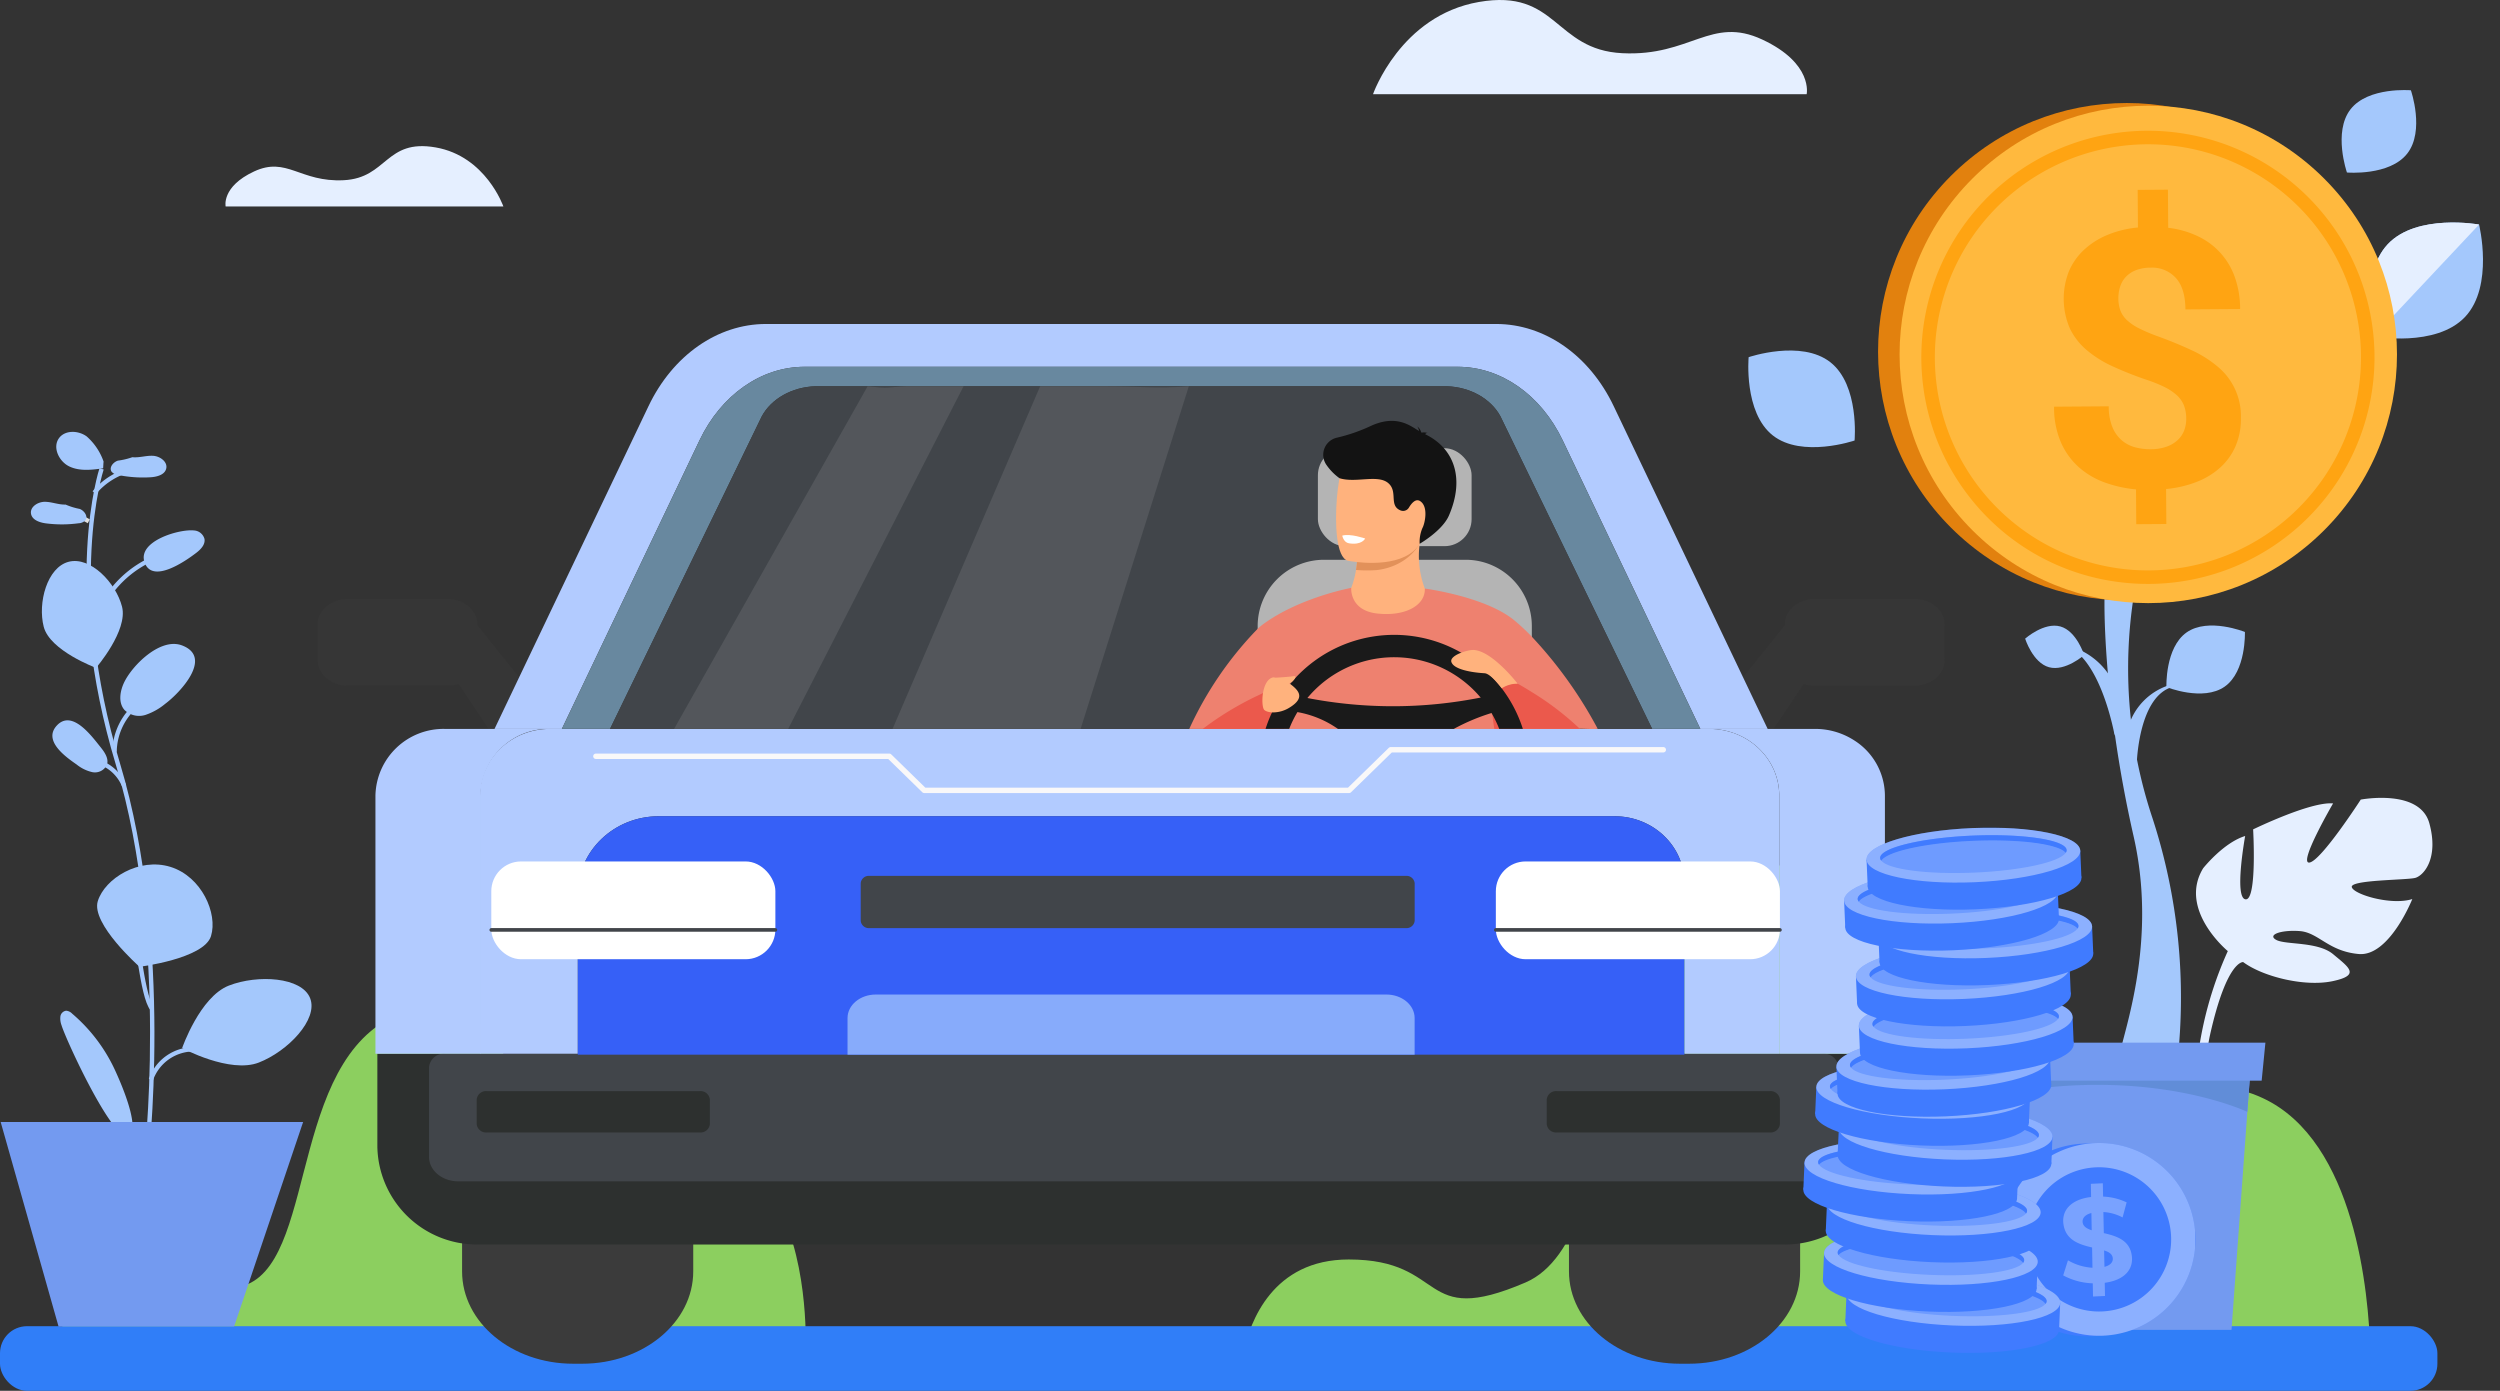
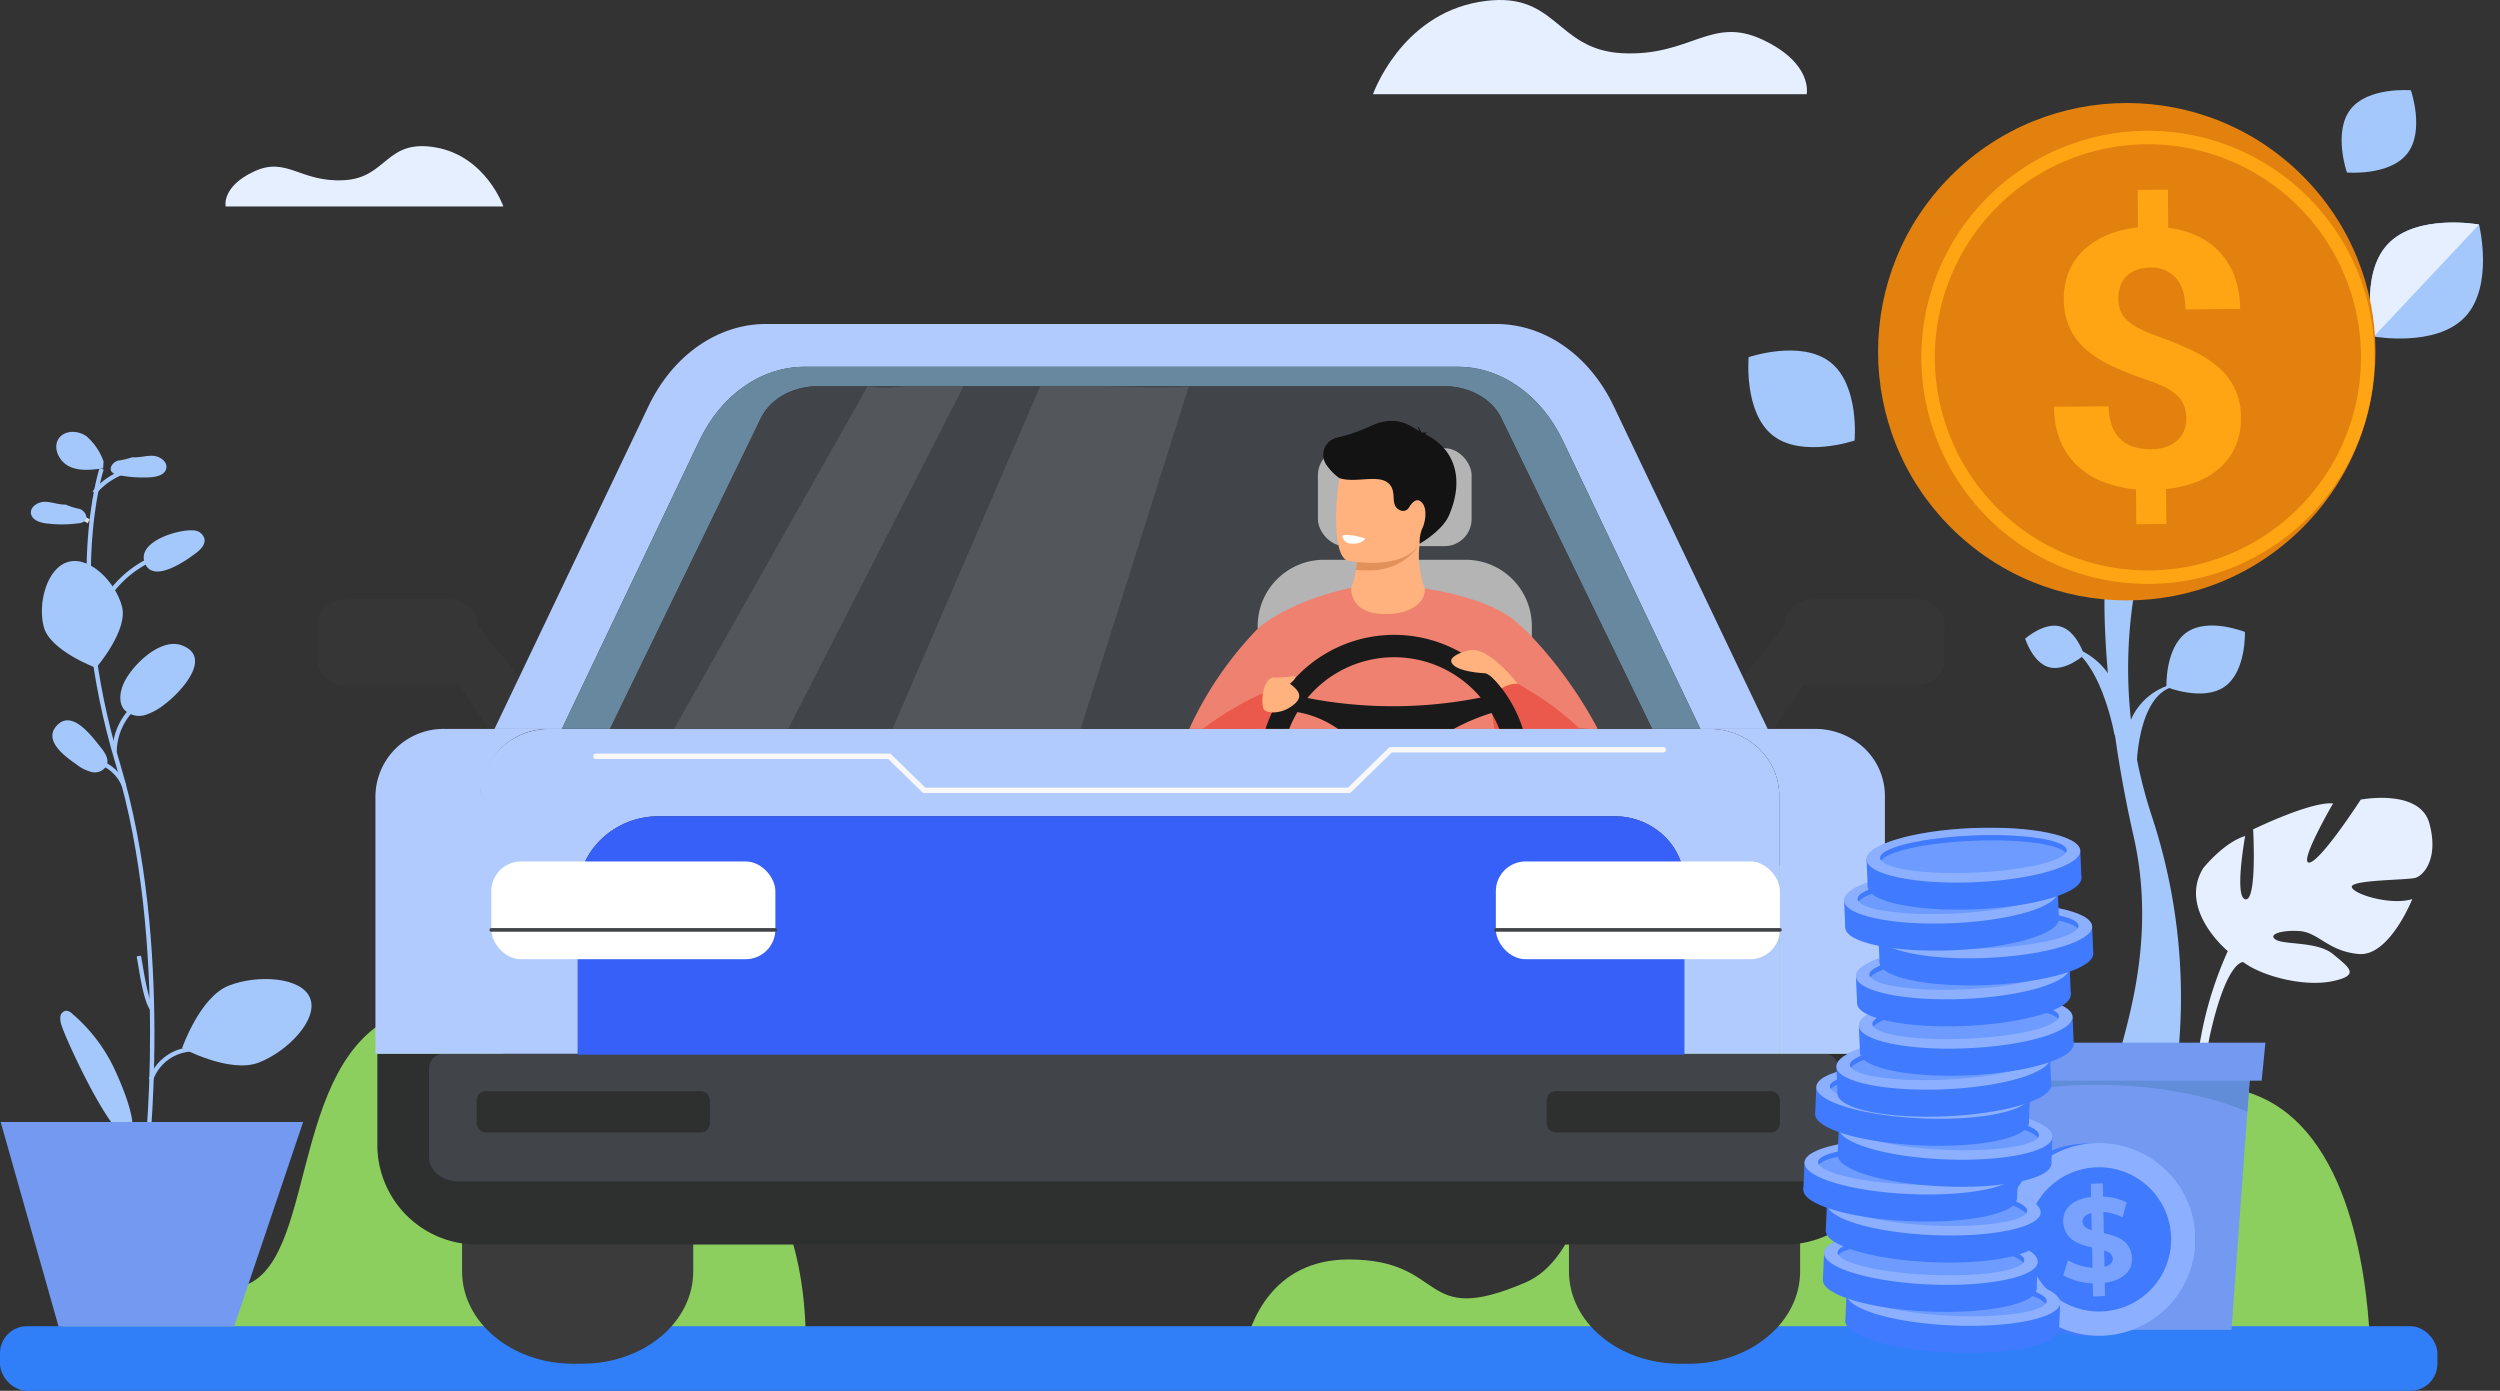
<svg xmlns="http://www.w3.org/2000/svg" width="462.623" height="257.37" viewBox="0 0 462.623 257.37">
  <rect x="0" y="0" width="462.623" height="257.37" fill="#333333" stroke="none" />
  <defs>
    <clipPath id="clip-path">
      <rect id="Rectangle_3618" data-name="Rectangle 3618" width="72.553" height="97.191" fill="none" />
    </clipPath>
    <clipPath id="clip-path-3">
      <rect id="Rectangle_3567" data-name="Rectangle 3567" width="35.669" height="35.669" fill="none" />
    </clipPath>
    <clipPath id="clip-path-4">
      <rect id="Rectangle_3568" data-name="Rectangle 3568" width="12.736" height="20.954" fill="none" />
    </clipPath>
    <clipPath id="clip-path-5">
      <rect id="Rectangle_3570" data-name="Rectangle 3570" width="39.55" height="10.16" fill="none" />
    </clipPath>
    <clipPath id="clip-path-6">
      <rect id="Rectangle_3571" data-name="Rectangle 3571" width="34.514" height="4.711" fill="none" />
    </clipPath>
    <clipPath id="clip-path-7">
      <rect id="Rectangle_3572" data-name="Rectangle 3572" width="34.136" height="6.036" fill="none" />
    </clipPath>
    <clipPath id="clip-path-10">
      <rect id="Rectangle_3576" data-name="Rectangle 3576" width="34.135" height="6.036" fill="none" />
    </clipPath>
  </defs>
  <g id="Group_22432" data-name="Group 22432" transform="translate(-582 613.158)">
    <path id="Path_36" data-name="Path 36" d="M644.077,1018.036c.783-3.628,3.529-11.265,12.842-11.265,12.2,0,8.449,8.449,21.59,2.816s7.511-44.123,30.041-50.693,20.652,31.917,30.979,37.549,15.019-15.96,29.1-9.387c11.316,5.278,12.929,23.865,13.127,30.979Z" transform="translate(-50.682 -1385.096)" fill="#8ccf5f" />
    <path id="Path_5087" data-name="Path 5087" d="M644.077,1048.84c1.186-5.493,5.344-17.059,19.447-17.059,18.479,0,12.794,12.794,32.693,4.265s11.374-66.815,45.492-76.765,31.273,48.332,46.912,56.861,22.744-24.167,44.067-14.214c17.135,7.992,19.579,36.139,19.878,46.912Z" transform="translate(168.057 -1411.873)" fill="#8ccf5f" />
    <rect id="Rectangle_3487" data-name="Rectangle 3487" width="451.038" height="11.959" rx="5" transform="translate(582 -367.747)" fill="#307ef8" />
    <g id="Group_8380" data-name="Group 8380" transform="translate(904.664 -613.158)">
      <g id="Group_8369" data-name="Group 8369" transform="translate(0 0)">
        <g id="Group_8367" data-name="Group 8367">
          <g id="Group_8362" data-name="Group 8362" transform="translate(58.933 109.395)">
            <g id="Group_8360" data-name="Group 8360" transform="translate(7.828 0)">
              <path id="Path_4967" data-name="Path 4967" d="M1602.26,1160.445a107.121,107.121,0,0,0-4.582-45.529,87.305,87.305,0,0,1-3.306-41.95h-5.5c-.142.818-.525,19.625,5.338,45.4,5.275,23.193-4.575,42.08-2.478,42.08Z" transform="translate(-1588.805 -1072.966)" fill="#a4c8fc" />
            </g>
            <g id="Group_8361" data-name="Group 8361" transform="translate(0 9.846)">
              <path id="Path_4968" data-name="Path 4968" d="M1642.886,1119.572c-.029-.117-2.656-15.189-9.724-16.9h0a13.146,13.146,0,0,1,9.418,6.886c1.669,3.131,1.085,4.019,1.116,4.143Z" transform="translate(-1633.162 -1102.668)" fill="#a4c8fc" />
            </g>
          </g>
          <g id="Group_8406" data-name="Group 8406" transform="matrix(-0.998, -0.07, 0.07, -0.998, 91.013, 142.715)">
            <path id="Path_4965" data-name="Path 4965" d="M5.095,0c0,.1.57,11.829-5.095,14.527l.4.384A11.554,11.554,0,0,0,7.021,7.249c.855-2.94.205-3.585.209-3.7Z" transform="translate(13.219 0)" fill="#a4c8fc" />
            <path id="Path_4966" data-name="Path 4966" d="M.066,11.975S-.713,4.716,3.09,1.628,13.837.793,13.837.793s.779,7.259-3.024,10.347S.066,11.975.066,11.975Z" transform="translate(0 13.843)" fill="#a4c8fc" />
          </g>
          <path id="Path_4969" data-name="Path 4969" d="M42.164,44.142s-3.491,4.93-7.456,6.377c0,0,1.483-11.562-.686-11.7s-.723,13-.723,13S22.97,57.551,18.776,57.392c0,0,5.938-11.553,3.8-11.158S13.7,58.364,13.7,58.364,2.923,61.021.8,54.665s.509-9.75,2.1-10.248,11.958-.971,11.61-2.3-7.47-3.072-11.3-1.633c0,0,3.683-10.881,9.365-10.674s7.636,3.6,11.15,3.667,6.015-1.027,4.211-1.867-7.687.141-10.653-2.1-5.34-3.582-.156-4.966,13.008.179,16.721,2.653c.011.007,3.04.248,5.425-13.776C40.187,8.02,39.48,0,39.48,0L41.4.293A68.5,68.5,0,0,1,36.8,29.08S46.424,36.2,42.164,44.142Z" transform="translate(124.818 206.967) rotate(-177)" fill="#e5efff" />
          <path id="Path_4973" data-name="Path 4973" d="M1289.03,714.309c-5.377,5.722-2.58,17.087-2.58,17.087s11.516,2.086,16.894-3.636,2.58-17.087,2.58-17.087S1294.408,708.586,1289.03,714.309Z" transform="translate(-1169.839 -669.124)" fill="#a4c8fc" />
          <path id="Path_4974" data-name="Path 4974" d="M1294.5,714.309c-5.377,5.722-2.58,17.087-2.58,17.087l19.474-20.723S1299.874,708.586,1294.5,714.309Z" transform="translate(-1175.305 -669.124)" fill="#e5efff" />
          <path id="Path_4975" data-name="Path 4975" d="M15.573,3.983C11.073-1.231.9.172.9.172s-2.872,9.856,1.628,15.069S17.2,19.052,17.2,19.052,20.074,9.2,15.573,3.983Z" transform="translate(21.44 81.514) rotate(169)" fill="#a4c8fc" />
          <path id="Path_4976" data-name="Path 4976" d="M1664.024,1090.8c3.017.837,6.51-2.258,6.51-2.258s-1.4-4.452-4.416-5.289-6.509,2.258-6.509,2.258S1661.008,1089.966,1664.024,1090.8Z" transform="translate(-1607.522 -967.33)" fill="#a4c8fc" />
          <path id="Path_4977" data-name="Path 4977" d="M12.814,11.466C14.882,6.562,10.425,0,10.425,0S2.615,1.389.547,6.293,2.937,17.759,2.937,17.759,10.746,16.37,12.814,11.466Z" transform="matrix(-0.966, -0.259, 0.259, -0.966, 121.706, 34.623)" fill="#a4c8fc" />
          <g id="Group_8366" data-name="Group 8366" transform="translate(5.807)">
            <circle id="Ellipse_21" data-name="Ellipse 21" cx="46.021" cy="46.021" r="46.021" transform="translate(65.084 130.168) rotate(-135)" fill="#e2810e" />
-             <circle id="Ellipse_22" data-name="Ellipse 22" cx="46.022" cy="46.022" r="46.022" transform="translate(69.067 130.67) rotate(-135)" fill="#ffb93e" />
            <g id="Group_8364" data-name="Group 8364" transform="translate(27.062 24.188)">
              <path id="Path_4978" data-name="Path 4978" d="M1456.89,746.823a41.93,41.93,0,1,0-27.883-15.889A41.656,41.656,0,0,0,1456.89,746.823Zm10.164-80.722a39.429,39.429,0,1,1-44.045,34.195A39.474,39.474,0,0,1,1467.053,666.1Z" transform="translate(-1420.191 -663.284)" fill="#ffa412" />
            </g>
            <g id="Group_8365" data-name="Group 8365" transform="translate(51.634 35.093)">
              <path id="Path_4979" data-name="Path 4979" d="M1560.537,756.772a6.924,6.924,0,0,0-.4-2.4,5.056,5.056,0,0,0-1.274-1.877,9.56,9.56,0,0,0-2.269-1.545,25.25,25.25,0,0,0-3.389-1.374,66.066,66.066,0,0,1-6.249-2.476,20.881,20.881,0,0,1-4.818-3.006,12.277,12.277,0,0,1-3.127-4.01,13.855,13.855,0,0,1-.2-10.537,11.657,11.657,0,0,1,2.772-3.987,14.55,14.55,0,0,1,4.339-2.779,19.408,19.408,0,0,1,5.68-1.39l-.05-6.959,5.6-.04.05,7.057a17.382,17.382,0,0,1,5.473,1.554,13.151,13.151,0,0,1,6.864,7.61,17.5,17.5,0,0,1,.97,5.864l-10.118.072q-.029-3.9-1.775-5.825a5.922,5.922,0,0,0-4.652-1.9,7.534,7.534,0,0,0-2.711.459,5.107,5.107,0,0,0-1.864,1.216,4.757,4.757,0,0,0-1.073,1.813,7,7,0,0,0-.334,2.247,6.4,6.4,0,0,0,.365,2.176,4.748,4.748,0,0,0,1.221,1.8,9.582,9.582,0,0,0,2.287,1.544,32.341,32.341,0,0,0,3.53,1.488q3.4,1.244,6.2,2.557a21.113,21.113,0,0,1,4.8,3.039,11.858,11.858,0,0,1,4.269,9.483,12.671,12.671,0,0,1-.961,5.145,11.513,11.513,0,0,1-2.791,3.955,14.059,14.059,0,0,1-4.375,2.7,20.959,20.959,0,0,1-5.715,1.342l.047,6.471-5.567.04-.046-6.439a23.483,23.483,0,0,1-5.628-1.228,14.9,14.9,0,0,1-4.834-2.779,13.332,13.332,0,0,1-3.394-4.61,16.221,16.221,0,0,1-1.308-6.69l10.118-.072a9.991,9.991,0,0,0,.675,3.849,6.459,6.459,0,0,0,1.751,2.459,6.265,6.265,0,0,0,2.477,1.283,10.738,10.738,0,0,0,2.821.354,8.98,8.98,0,0,0,2.885-.443,5.988,5.988,0,0,0,2.074-1.186,4.76,4.76,0,0,0,1.248-1.781A5.8,5.8,0,0,0,1560.537,756.772Z" transform="translate(-1536.083 -714.387)" fill="#ffa412" />
            </g>
          </g>
        </g>
        <g id="Group_8368" data-name="Group 8368" transform="translate(34.626 192.947)">
          <path id="Path_4980" data-name="Path 4980" d="M1465.725,1384.1l0,.029.717,11.016,2.662,40.9h49.773l2.931-40.34.807-11.118.035-.487Z" transform="translate(-1463.228 -1382.898)" fill="#739af0" />
          <path id="Path_4981" data-name="Path 4981" d="M1465.936,1384.279l.716,11.016a87.2,87.2,0,0,1,27.745-4.444c17.144,0,27.621,5,27.621,5l.807-11.118Z" transform="translate(-1463.436 -1383.044)" fill="#618dd8" />
          <path id="Path_4982" data-name="Path 4982" d="M1451.517,1383.9h60.462l.693-7.03h-61.922Z" transform="translate(-1450.749 -1376.872)" fill="#739af0" />
        </g>
      </g>
    </g>
    <g id="Group_8392" data-name="Group 8392" transform="translate(640.777 -553.206)">
      <g id="Group_8385" data-name="Group 8385" transform="translate(11.05 135.035)">
        <g id="Group_8382" data-name="Group 8382" transform="translate(15.681 0.796)">
          <path id="Rectangle_3488" data-name="Rectangle 3488" d="M-554.846,1287.072h1.671c11.35,0,20.552,7.646,20.552,17.08v22.412c0,9.432-9.2,17.081-20.552,17.081h-1.671c-11.35,0-20.552-7.649-20.552-17.081v-22.412C-575.4,1294.717-566.2,1287.072-554.846,1287.072Z" transform="translate(575.398 -1287.072)" fill="#3b3b3b" />
          <path id="Rectangle_3489" data-name="Rectangle 3489" d="M-476.759,1287.072h1.671c11.35,0,20.552,7.646,20.552,17.08v22.412c0,9.432-9.2,17.081-20.552,17.081h-1.671c-11.35,0-20.552-7.649-20.552-17.081v-22.412C-497.311,1294.717-488.109,1287.072-476.759,1287.072Z" transform="translate(702.139 -1287.072)" fill="#3b3b3b" />
        </g>
        <g id="Group_8383" data-name="Group 8383" transform="translate(0 0)">
          <path id="Rectangle_3490" data-name="Rectangle 3490" d="M-581.376,1288.451h278.967v17.127a18.437,18.437,0,0,1-18.684,18.18h-241.6a18.437,18.437,0,0,1-18.681-18.18v-17.127Z" transform="translate(581.376 -1288.451)" fill="#2d302f" />
        </g>
        <g id="Group_8384" data-name="Group 8384" transform="translate(9.569 0)">
          <path id="Rectangle_3491" data-name="Rectangle 3491" d="M-574.751,1288.451h254.872a2.761,2.761,0,0,1,2.977,2.477v16.543c0,2.54-2.476,4.6-5.532,4.6H-572.311c-2.99,0-5.417-2.017-5.417-4.5h0v-16.64a2.761,2.761,0,0,1,2.977-2.477Z" transform="translate(577.728 -1288.451)" fill="#41454a" />
        </g>
      </g>
      <g id="Group_8391" data-name="Group 8391">
        <g id="Group_8386" data-name="Group 8386" transform="translate(0 50.893)">
          <path id="Path_4998" data-name="Path 4998" d="M-544.368,1271.981l-11.673-14.527c.131-2.517-2.172-4.664-5.194-4.845h-19.128c-3.087.19-5.414,2.413-5.214,4.981v6.064c-.2,2.568,2.127,4.792,5.214,4.982h19.128a5.329,5.329,0,0,0,1.734-.31l6.369,9.536Z" transform="translate(585.589 -1252.609)" fill="#363636" />
          <path id="Path_4999" data-name="Path 4999" d="M-450.535,1252.609H-469.66c-3.025.183-5.325,2.328-5.194,4.847l-11.675,14.525,8.766,5.888,6.372-9.538a5.314,5.314,0,0,0,1.731.312h19.127c3.087-.19,5.414-2.413,5.215-4.982V1257.6C-445.118,1255.025-447.445,1252.8-450.535,1252.609Z" transform="translate(746.37 -1252.609)" fill="#363636" />
        </g>
        <g id="Group_8390" data-name="Group 8390" transform="translate(10.698)">
          <g id="Group_8387" data-name="Group 8387" transform="translate(0 74.932)">
            <path id="Path_5000" data-name="Path 5000" d="M-346.638,1262.849H-561.217c-7.134,0-12.916,5.526-12.916,12.341v47.762h18.1v-29.612c0-7.919,6.71-14.328,14.991-14.328h176.864c7.135,0,12.919,5.531,12.919,12.342v31.6h17.546V1275.19C-333.717,1268.375-339.5,1262.849-346.638,1262.849Z" transform="translate(593.484 -1262.849)" fill="#b2cbff" />
            <path id="Path_5001" data-name="Path 5001" d="M-460.631,1264.957a13.315,13.315,0,0,0-7.221-2.108H-487.4c7.135,0,12.919,5.526,12.919,12.341v47.762h19.552V1275.19A12.171,12.171,0,0,0-460.631,1264.957Z" transform="translate(734.255 -1262.849)" fill="#b2cbff" />
            <path id="Path_5002" data-name="Path 5002" d="M-549.244,1262.849h-19.429a12.6,12.6,0,0,0-12.837,12.341v47.762h19.432V1275.19A12.6,12.6,0,0,1-549.244,1262.849Z" transform="translate(581.51 -1262.849)" fill="#b2cbff" />
            <path id="Path_5003" data-name="Path 5003" d="M-523.329,1313.857h-43.905v-29.8c0-7.918,6.71-14.327,14.994-14.327h176.861c7.135,0,12.919,5.531,12.919,12.341v31.782H-523.329Z" transform="translate(604.681 -1253.571)" fill="#3660f7" />
          </g>
          <g id="Group_8389" data-name="Group 8389" transform="translate(22.034)">
            <g id="Group_8388" data-name="Group 8388">
              <path id="Path_5004" data-name="Path 5004" d="M-366,1246.147c-4.486-9.423-12.785-15.217-21.756-15.217H-522.867c-8.968,0-17.262,5.8-21.753,15.217l-28.489,59.716h12.46l25.473-53.4c4.018-8.426,11.432-13.612,19.458-13.612H-394.9c8.024,0,15.434,5.189,19.455,13.612l25.473,53.4h12.46Z" transform="translate(573.11 -1230.93)" fill="#b2cbff" />
              <path id="Path_5005" data-name="Path 5005" d="M-402.608,1234.3H-523.429c-8.035,0-15.439,5.188-19.458,13.611l-25.473,53.4h8.918l28.078-57.837c1.763-3.266,5.6-5.42,9.9-5.568H-404.57c4.3.148,8.137,2.3,9.9,5.568l28.07,57.837h8.916l-25.473-53.4C-387.173,1239.492-394.584,1234.3-402.608,1234.3Z" transform="translate(580.82 -1226.384)" fill="#68889f" />
              <path id="Path_5006" data-name="Path 5006" d="M-410.09,1235.84H-526.982c-4.3.148-8.137,2.3-9.9,5.569l-28.077,57.837h192.849l-28.078-57.837C-401.956,1238.146-405.788,1235.988-410.09,1235.84Z" transform="translate(586.335 -1224.313)" fill="#41454a" />
              <g id="Group_8451" data-name="Group 8451" transform="translate(128.556 17.931)">
                <path id="Path_5048" data-name="Path 5048" d="M1771.145,776.308v17.7a12.416,12.416,0,0,1-.075,1.361h-50.584a12.385,12.385,0,0,1-.076-1.361v-17.7a12.274,12.274,0,0,1,12.238-12.238h26.261a12.138,12.138,0,0,1,5.521,1.324A12.275,12.275,0,0,1,1771.145,776.308Z" transform="translate(-1707.746 -738.366)" fill="#b4b4b4" />
                <rect id="Rectangle_3509" data-name="Rectangle 3509" width="28.443" height="18.123" rx="5" transform="translate(23.81 5.06)" fill="#b4b4b4" />
                <g id="Group_8448" data-name="Group 8448" transform="translate(0 0)">
                  <path id="Path_5049" data-name="Path 5049" d="M1711.6,802.6a39.287,39.287,0,0,0-3.392-3.153,16.99,16.99,0,0,0-2.632-1.685c-5.344-2.819-12.7-3.923-13.779-4.074-.088-.014-.135-.019-.135-.019,0,2.126-4.53,3.964-8.224,3.721-3.109-.2-5.13-2.567-5.13-3.849l0-.005-.005,0c-.012,0-.051.009-.118.023-1.131.217-9.994,2.071-16.385,6.785a11.049,11.049,0,0,0-.932.787,65.745,65.745,0,0,0-12.664,18.534h71.914a2.335,2.335,0,0,0,.353-.025c.4-.049,2.426.116,3.318,0A79.288,79.288,0,0,0,1711.6,802.6Z" transform="translate(-1648.2 -762.66)" fill="#ee816f" />
                  <path id="Path_5050" data-name="Path 5050" d="M1823.861,758.347c-5.1-.6-4.74-4.746-4.74-4.746a15.531,15.531,0,0,0,.878-3.3,20.718,20.718,0,0,0,.208-4.951l1.607-.264,9.833.2a.23.23,0,0,1,.044.032c.068.06.1.11.094.151a17,17,0,0,0,.951,8.265C1832.874,756.924,1828.961,758.952,1823.861,758.347Z" transform="translate(-1789.141 -722.709)" fill="#ffb27d" />
                  <path id="Path_5051" data-name="Path 5051" d="M1835.852,745.28c0,.012,0,.021-.007.032-.192.96-2.695,4.407-7.868,5.01a24.29,24.29,0,0,1-3.823-.025,20.762,20.762,0,0,0,.209-4.951l1.607-.264,9.833.2Z" transform="translate(-1793.295 -722.709)" fill="#e2915a" />
                  <path id="Path_5052" data-name="Path 5052" d="M1819.446,661.507c-1.146,6.171-9.109,5.969-12.551,5.581-.969-.108-1.577-.231-1.577-.231-1.092-.292-1.7-2.012-1.984-4.265-.562-4.458.148-11,.9-12.677,1.134-2.519,3.268-5.243,11.288-3.277S1820.918,653.6,1819.446,661.507Z" transform="translate(-1775.96 -640.974)" fill="#ffb27d" />
                  <path id="Path_5053" data-name="Path 5053" d="M1809.668,738.06s.225,1.261,1.245,1.424c2.411.385,2.995-.886,2.995-.886S1811.185,737.632,1809.668,738.06Z" transform="translate(-1781.35 -716.828)" fill="#fff" />
                  <path id="Path_5054" data-name="Path 5054" d="M1808.458,619.975a.185.185,0,0,0,.051-.056c.113-.2.43-.159.43-.159a2.382,2.382,0,0,0-1.157-.075c.016-.011-.012-.043-.076-.091a1.857,1.857,0,0,0-.712-1.056,2.066,2.066,0,0,1,.337.833c-1.384-.729-4.025-3.228-9.026-.878a31.721,31.721,0,0,1-6.2,2.13,3.247,3.247,0,0,0-1.932,5.009,10.024,10.024,0,0,0,2.432,2.485c2.975.934,7.017-.718,8.965.858s.093,4.174,2.319,5.1l.011,0a1.241,1.241,0,0,0,1.538-.5c.543-.9,1.295-1.729,2.085-1.222,1.636,1.052.828,4.3.432,4.977a6.6,6.6,0,0,0-.518,2.923s4.215-2.415,5.431-5.254C1815.869,628.007,1813.73,622.522,1808.458,619.975Z" transform="translate(-1764.798 -617.509)" fill="#131313" />
                </g>
                <path id="Path_5055" data-name="Path 5055" d="M1674.072,908.315h3.425c.2-1.321.349-2.522.449-3.413q.013-.121.026-.232c.086-.787.13-1.282.133-1.322l0,0a1.611,1.611,0,0,0-.645-1.838,4.214,4.214,0,0,0-2.464-.461s-.524.224-1.391.631c-.293.137-.626.3-.992.474a57.37,57.37,0,0,0-10.165,6.165h11.622Z" transform="translate(-1659.951 -851.314)" fill="#eb594c" />
                <path id="Path_5056" data-name="Path 5056" d="M1974.175,896.3c-1.564-.98-2.627-1.566-2.627-1.566h-.005a4.845,4.845,0,0,0-2.993.791v0a4.129,4.129,0,0,0-.4.3,4.992,4.992,0,0,0-.889,1v0a4.92,4.92,0,0,0-.642,1.31s.067.782.21,1.989c.01.1.023.205.035.312.095.77.214,1.685.363,2.667h15.462a2.337,2.337,0,0,0,.352-.025A53.33,53.33,0,0,0,1974.175,896.3Z" transform="translate(-1910.776 -846.113)" fill="#eb594c" />
                <g id="Group_8450" data-name="Group 8450" transform="translate(14.121 39.594)">
                  <g id="Group_8449" data-name="Group 8449" transform="translate(0 0)">
                    <path id="Path_5057" data-name="Path 5057" d="M1772.427,853.165s-.019-.026-.056-.072v0c-.053-.072-.146-.193-.269-.344-.012-.018-.027-.033-.041-.051-.028-.035-.058-.074-.089-.11-.1-.124-.218-.261-.344-.407a25.032,25.032,0,0,0-6.691-5.605h0a24.95,24.95,0,0,0-30.788,4.774l0,0c-.2.212-.391.431-.579.652v0c-.1.114-.2.23-.293.345q-.61.737-1.165,1.52a25.082,25.082,0,0,0-2.185,3.746,24.714,24.714,0,0,0-1.205,3.062h4.376a20.449,20.449,0,0,1,1.528-3.113,20.865,20.865,0,0,1,35.907.172q.084.137.158.274.479.842.877,1.727v0c.138.309.27.621.392.938h4.377A24.9,24.9,0,0,0,1772.427,853.165Z" transform="translate(-1728.72 -843.27)" fill="#1a1a1a" />
                  </g>
                  <path id="Path_5058" data-name="Path 5058" d="M1787.2,909.224s-.163.039-.458.117-.761.211-1.319.382l-.123.039a37.7,37.7,0,0,0-6.978,2.941H1756.89a18.729,18.729,0,0,0-7.5-3.113q-.971-.187-2.029-.3c-.135-.014-.272-.026-.408-.038h0c-.106-.011-.214-.02-.322-.028l.893-1.487v0l.825-1.373c.091,0,.563.119,1.375.3.415.093.922.2,1.513.321a82.987,82.987,0,0,0,32.047-.082q1.255-.247,2.54-.542l.03.063v0l.889,1.849Z" transform="translate(-1743.489 -895.295)" fill="#1a1a1a" />
                </g>
                <path id="Path_5059" data-name="Path 5059" d="M1936.927,865.474a30.829,30.829,0,0,0-2.244-2.531c-1.662-1.682-3.964-3.6-5.893-3.7-1.111-.055-4.5,1.006-4.125,2.216.429,1.375,3.667,1.948,6.14,2.092,1.188.069,3.179,2.785,3.179,2.785A5.376,5.376,0,0,1,1936.927,865.474Z" transform="translate(-1876.155 -816.85)" fill="#ffb27d" />
                <path id="Path_5060" data-name="Path 5060" d="M1727.422,888.058a6.577,6.577,0,0,1,2.863,1.008c1.562,1.187,3.472,2.63,0,4.683-1.767,1.046-3.874.96-4.526.325C1725.139,893.469,1725.2,888.525,1727.422,888.058Z" transform="translate(-1711.879 -840.599)" fill="#ffb27d" />
                <path id="Path_5061" data-name="Path 5061" d="M1739.957,887.086s2.327-.123,3.186-.275.014.871-.337,1.1a10.532,10.532,0,0,1-1.508.624Z" transform="translate(-1723.865 -839.569)" fill="#ffb27d" />
              </g>
            </g>
            <path id="Path_5007" data-name="Path 5007" d="M-510.6,1235.84c-4.152.2-2.835.494-7.158,0l-35.816,63.406h21.111l32.461-63.406h14.17l-27.314,63.406h34.8l20.024-63.406c-6.484.494-8.516,0-15.667,0Z" transform="translate(586.802 -1224.313)" fill="#f9f8f9" opacity="0.1" style="mix-blend-mode: normal;isolation: isolate" />
          </g>
        </g>
      </g>
    </g>
-     <path id="Rectangle_3492" data-name="Rectangle 3492" d="M-545.653,1274.434h99.26a1.508,1.508,0,0,1,1.626,1.35v6.965a1.51,1.51,0,0,1-1.626,1.352h-99.26a1.507,1.507,0,0,1-1.623-1.352v-6.965A1.5,1.5,0,0,1-545.653,1274.434Z" transform="translate(1288.55 -1725.511)" fill="#41454a" />
    <path id="Rectangle_3497" data-name="Rectangle 3497" d="M-572.5,1291.4h39.414a1.732,1.732,0,0,1,1.868,1.552v4.552a1.732,1.732,0,0,1-1.868,1.551H-572.5a1.732,1.732,0,0,1-1.867-1.551v-4.552A1.732,1.732,0,0,1-572.5,1291.4Z" transform="translate(1244.579 -1702.649)" fill="#2d302f" />
    <path id="Rectangle_3498" data-name="Rectangle 3498" d="M-497.011,1291.4H-457.6a1.732,1.732,0,0,1,1.868,1.552v4.552a1.732,1.732,0,0,1-1.868,1.551h-39.414a1.732,1.732,0,0,1-1.868-1.551v-4.552A1.732,1.732,0,0,1-497.011,1291.4Z" transform="translate(1367.103 -1702.649)" fill="#2d302f" />
    <path id="Path_5008" data-name="Path 5008" d="M-565.959,1265.7h54.3l6.463,6.31h78.619l7.7-7.515h50.444" transform="translate(1258.226 -1738.91)" fill="none" stroke="#f9f8f9" stroke-linecap="round" stroke-linejoin="round" stroke-width="1" />
-     <path id="Rectangle_3495" data-name="Rectangle 3495" d="M-542.976,1283.786h94.481c2.888,0,5.23,1.946,5.23,4.348v6.782H-548.206v-6.782c0-2.4,2.339-4.348,5.23-4.348Z" transform="translate(1287.041 -1712.908)" fill="#87abfb" />
    <rect id="Rectangle_3504" data-name="Rectangle 3504" width="52.569" height="18.094" rx="5.508" transform="translate(672.914 -453.748)" fill="#fff" />
    <rect id="Rectangle_3511" data-name="Rectangle 3511" width="52.569" height="18.094" rx="5.508" transform="translate(858.805 -453.748)" fill="#fff" />
    <line id="Line_11" data-name="Line 11" x1="52.569" transform="translate(672.914 -441.077)" fill="none" stroke="#41454a" stroke-linecap="round" stroke-linejoin="round" stroke-width="0.676" />
    <line id="Line_13" data-name="Line 13" x1="52.569" transform="translate(858.805 -441.077)" fill="none" stroke="#41454a" stroke-linecap="round" stroke-linejoin="round" stroke-width="0.676" />
    <path id="Path_3" data-name="Path 3" d="M546.136,929.075h51.393s-3.238-9.308-12.545-10.927-8.9,5.666-17,6.071-10.52-4.452-16.59-1.619S546.136,929.075,546.136,929.075Z" transform="translate(77.619 -1504.029)" fill="#e5efff" />
    <path id="Path_4" data-name="Path 4" d="M680.845,919.841H600.6s5.055-14.533,19.588-17.061,13.9,8.846,26.539,9.478,16.425-6.951,25.9-2.528S680.845,919.841,680.845,919.841Z" transform="translate(235.477 -1515.572)" fill="#e5efff" />
    <path id="Path_6435" data-name="Path 6435" d="M193.715,292.614l.8.1c.051-.408,4.923-41.191-5.129-74.519-9.992-33.124-3.112-54.231-3.042-54.439l-.767-.26c-.071.212-7.033,21.564,3.034,54.933,10,33.161,5.151,73.779,5.1,74.185" transform="translate(414.839 -690.029)" fill="#a4c8fc" />
    <path id="Path_6436" data-name="Path 6436" d="M187.835,168.3a12.649,12.649,0,0,1,6.774-4.175l-.184-.788a13.452,13.452,0,0,0-7.21,4.444Z" transform="translate(411.92 -690.03)" fill="#a4c8fc" />
    <rect id="Rectangle_3672" data-name="Rectangle 3672" width="2.66" height="0.809" transform="translate(598.232 -516.333) rotate(-150.545)" fill="#e0e0e0" />
    <path id="Path_6437" data-name="Path 6437" d="M183.463,190.433a19.249,19.249,0,0,1,10.407-10.1l-.3-.752a20.069,20.069,0,0,0-10.848,10.525Z" transform="translate(417.163 -689.99)" fill="#a4c8fc" />
    <path id="Path_6438" data-name="Path 6438" d="M185.953,215.845l.81.01a11.126,11.126,0,0,1,4.187-8.515l-.5-.635a11.946,11.946,0,0,0-4.5,9.14" transform="translate(416.842 -689.92)" fill="#a4c8fc" />
    <path id="Path_6439" data-name="Path 6439" d="M192.521,222.332l.754-.3a8.113,8.113,0,0,0-4.6-4.542l-.287.757a7.286,7.286,0,0,1,4.136,4.082" transform="translate(412.079 -689.894)" fill="#a4c8fc" />
    <path id="Path_6440" data-name="Path 6440" d="M185.831,263.577l.623-.516c-.983-1.188-1.728-5.708-2.128-8.137-.1-.581-.177-1.076-.246-1.434l-.8.15c.067.353.147.841.242,1.414.6,3.626,1.267,7.271,2.3,8.522" transform="translate(424.013 -689.804)" fill="#a4c8fc" />
    <path id="Path_6441" data-name="Path 6441" d="M176.466,276.515a7.973,7.973,0,0,1,7.725-5.333l.037-.808a8.806,8.806,0,0,0-8.532,5.89Z" transform="translate(433.847 -689.761)" fill="#a4c8fc" />
    <rect id="Rectangle_3673" data-name="Rectangle 3673" width="8.56" height="0.809" transform="translate(609.224 -397.874) rotate(-131.786)" fill="#e0e0e0" />
-     <path id="Path_6442" data-name="Path 6442" d="M172.565,243.445c-1.292,4.184,7.722,12.147,7.722,12.147s11.935-1.493,13.227-5.676S191.784,238.888,186,237.1s-12.141,2.16-13.434,6.344" transform="translate(427.531 -689.846)" fill="#a4c8fc" />
    <path id="Path_6443" data-name="Path 6443" d="M189.352,192.817c1.145,4.443,9.682,7.6,9.682,7.6s5.952-6.886,4.807-11.328-5.862-9.338-9.863-8.308-5.769,7.6-4.626,12.038" transform="translate(400.74 -689.987)" fill="#a4c8fc" />
    <path id="Path_6444" data-name="Path 6444" d="M162.819,259.016c-5.36,2.087-8.647,11.568-8.647,11.568s8.832,4.763,14.192,2.676,11.035-7.969,9.5-11.9-9.688-4.429-15.049-2.342" transform="translate(461.53 -689.793)" fill="#a4c8fc" />
    <path id="Path_6445" data-name="Path 6445" d="M184.009,207.01a11.385,11.385,0,0,1-3.663,2.069,3.869,3.869,0,0,1-3.907-.922c-1.147-1.32-.839-3.366-.116-4.959,1.432-3.156,6.714-8.512,10.772-6.975,5.858,2.219-.473,8.849-3.086,10.788" transform="translate(428.587 -689.948)" fill="#a4c8fc" />
    <path id="Path_6446" data-name="Path 6446" d="M200.754,215.016c.768.952,1.584,2.153,1.164,3.3a2.455,2.455,0,0,1-2.7,1.324,7.162,7.162,0,0,1-2.9-1.418c-2.068-1.436-6.307-4.448-3.6-7.266,2.812-2.928,6.415,2.05,8.034,4.057" transform="translate(399.854 -689.914)" fill="#a4c8fc" />
    <path id="Path_6447" data-name="Path 6447" d="M183.228,175.005a2.131,2.131,0,0,1,1.932,1.567c.176,1.027-.674,1.924-1.5,2.559-2.053,1.582-8.225,5.853-9.6,1.732-1.3-3.893,6.441-6.159,9.169-5.859" transform="translate(434.68 -690.002)" fill="#a4c8fc" />
    <path id="Path_6448" data-name="Path 6448" d="M185.006,161.487c1.273.121,2.543-.341,3.82-.26s2.693,1.108,2.409,2.355c-.262,1.153-1.7,1.538-2.874,1.612a22.969,22.969,0,0,1-6.019-.415,1.848,1.848,0,0,1-1.221-.617c-.515-.761.3-1.779,1.184-2.048a12.576,12.576,0,0,0,2.667-.636Z" transform="translate(421.526 -690.036)" fill="#a4c8fc" />
    <path id="Path_6449" data-name="Path 6449" d="M202.108,170.227c-1.278.037-2.515-.508-3.794-.511s-2.76.927-2.559,2.19c.186,1.168,1.59,1.647,2.763,1.8a23.013,23.013,0,0,0,6.032-.018,1.845,1.845,0,0,0,1.259-.534c.565-.725-.186-1.8-1.046-2.122a12.44,12.44,0,0,1-2.619-.81Z" transform="translate(391.981 -690.015)" fill="#a4c8fc" />
    <path id="Path_6450" data-name="Path 6450" d="M189.419,264.188a1.773,1.773,0,0,0-1.087-.537,1.235,1.235,0,0,0-1.086,1.06,3.464,3.464,0,0,0,.206,1.614c.866,2.9,10.6,23.9,12.835,20.127,1.323-2.23-1.929-9.612-2.888-11.7a30.511,30.511,0,0,0-7.98-10.561" transform="translate(405.929 -689.778)" fill="#a4c8fc" />
    <path id="Path_6451" data-name="Path 6451" d="M201.316,162.3a10.967,10.967,0,0,0-3.142-4.663c-1.535-1.116-3.994-1.2-5.111.334-1.249,1.714,0,4.32,1.915,5.234s4.157.639,6.258.344l.051-.936Z" transform="translate(399.852 -690.046)" fill="#a4c8fc" />
    <path id="Path_6452" data-name="Path 6452" d="M166.435,322.026h32.492l12.77-37.834h-55.97Z" transform="translate(426.397 -689.727)" fill="#739af0" />
    <g id="Group_11304" data-name="Group 11304" transform="translate(915.706 -459.993)" clip-path="url(#clip-path)">
      <g id="Group_11303" data-name="Group 11303">
        <g id="Group_11302" data-name="Group 11302" clip-path="url(#clip-path)">
          <path id="Path_6354" data-name="Path 6354" d="M82.513,95.865A17.834,17.834,0,1,1,63.907,78.839,17.834,17.834,0,0,1,82.513,95.865" transform="translate(-12.116 -20.378)" fill="#407bff" />
          <path id="Path_6355" data-name="Path 6355" d="M85.4,95.738A17.834,17.834,0,1,1,66.79,78.712,17.834,17.834,0,0,1,85.4,95.738" transform="translate(-12.861 -20.345)" fill="#407bff" />
          <g id="Group_11190" data-name="Group 11190" transform="translate(36.885 58.348)" opacity="0.4">
            <g id="Group_11189" data-name="Group 11189">
              <g id="Group_11188" data-name="Group 11188" clip-path="url(#clip-path-3)">
                <path id="Path_6356" data-name="Path 6356" d="M85.4,95.738A17.834,17.834,0,1,1,66.79,78.712,17.834,17.834,0,0,1,85.4,95.738" transform="translate(-49.745 -78.693)" fill="#fff" />
              </g>
            </g>
          </g>
          <path id="Path_6357" data-name="Path 6357" d="M82.478,97.5A13.346,13.346,0,1,1,68.554,84.76,13.346,13.346,0,0,1,82.478,97.5" transform="translate(-14.426 -21.91)" fill="#407bff" />
          <g id="Group_11193" data-name="Group 11193" transform="translate(48.087 65.803)" opacity="0.3">
            <g id="Group_11192" data-name="Group 11192">
              <g id="Group_11191" data-name="Group 11191" clip-path="url(#clip-path-4)">
                <path id="Path_6358" data-name="Path 6358" d="M77.467,101.7c.647,2.924-1.292,4.986-4.926,5.458l.047,2.441-2.216.1-.047-2.442a12.3,12.3,0,0,1-5.471-1.467L65.736,103a10.16,10.16,0,0,0,4.534,1.376l-.067-3.75c-2.2-.524-4.638-1.237-5.227-3.9-.647-2.924,1.332-5.01,5.041-5.442l-.047-2.44,2.216-.1.052,2.464a11.11,11.11,0,0,1,4.355,1.072l-.749,2.786a8.62,8.62,0,0,0-3.555-1l.08,3.9c2.17.5,4.539,1.2,5.1,3.727m-7.34-4.249-.058-3.195c-1.209.3-1.768,1.01-1.6,1.847.151.682.791,1.053,1.662,1.348M74,102.434c-.141-.638-.739-1.011-1.577-1.263l.068,3.039c1.142-.3,1.694-.94,1.509-1.777" transform="translate(-64.854 -88.747)" fill="#fff" />
              </g>
            </g>
          </g>
          <path id="Path_6359" data-name="Path 6359" d="M10.484,121.617c-.117,2.766,8.64,5.385,19.561,5.849s19.868-1.4,19.986-4.17-8.64-5.385-19.561-5.849-19.869,1.4-19.987,4.17" transform="translate(-2.71 -30.346)" fill="#407bff" />
          <rect id="Rectangle_3569" data-name="Rectangle 3569" width="5.014" height="39.583" transform="translate(7.773 91.271) rotate(-87.567)" fill="#407bff" />
          <path id="Path_6360" data-name="Path 6360" d="M10.771,114.862c-.118,2.766,8.64,5.386,19.561,5.849s19.868-1.4,19.986-4.17-8.64-5.385-19.561-5.849-19.87,1.4-19.987,4.169" transform="translate(-2.784 -28.6)" fill="#407bff" />
          <g id="Group_11196" data-name="Group 11196" transform="translate(7.985 82.022)" opacity="0.4">
            <g id="Group_11195" data-name="Group 11195">
              <g id="Group_11194" data-name="Group 11194" clip-path="url(#clip-path-5)">
                <path id="Path_6361" data-name="Path 6361" d="M10.771,114.862c-.118,2.766,8.64,5.386,19.561,5.849s19.868-1.4,19.986-4.17-8.64-5.385-19.561-5.849-19.87,1.4-19.987,4.169" transform="translate(-10.769 -110.622)" fill="#fff" />
              </g>
            </g>
          </g>
          <path id="Path_6362" data-name="Path 6362" d="M14.173,115.259a.765.765,0,0,0,.168.493c1.322-1.627,8.552-2.582,17.192-2.215,8.664.368,15.787,1.933,16.943,3.664a.763.763,0,0,0,.209-.477c.079-1.873-7.574-3.751-17.112-4.157-9.513-.4-17.322.817-17.4,2.691" transform="translate(-3.664 -29.083)" fill="#407bff" />
          <g id="Group_11199" data-name="Group 11199" transform="translate(10.508 83.408)" opacity="0.4">
            <g id="Group_11198" data-name="Group 11198">
              <g id="Group_11197" data-name="Group 11197" clip-path="url(#clip-path-6)">
                <path id="Path_6363" data-name="Path 6363" d="M14.173,115.259a.765.765,0,0,0,.168.493c1.322-1.627,8.552-2.582,17.192-2.215,8.664.368,15.787,1.933,16.943,3.664a.763.763,0,0,0,.209-.477c.079-1.873-7.574-3.751-17.112-4.157-9.513-.4-17.322.817-17.4,2.691" transform="translate(-14.172 -112.491)" fill="#407bff" />
              </g>
            </g>
          </g>
          <g id="Group_11202" data-name="Group 11202" transform="translate(10.677 84.376)" opacity="0.4">
            <g id="Group_11201" data-name="Group 11201">
              <g id="Group_11200" data-name="Group 11200" clip-path="url(#clip-path-7)">
                <path id="Path_6364" data-name="Path 6364" d="M14.4,116.09c1.18,1.733,8.3,3.3,16.943,3.664,8.664.368,15.893-.587,17.192-2.214-1.156-1.732-8.278-3.3-16.943-3.665-8.64-.367-15.87.588-17.192,2.215" transform="translate(-14.4 -113.796)" fill="#407bff" />
              </g>
            </g>
          </g>
          <path id="Path_6365" data-name="Path 6365" d="M4.879,111.389c-.117,2.766,8.64,5.385,19.561,5.849s19.868-1.4,19.986-4.169-8.64-5.386-19.561-5.849S5,108.622,4.879,111.389" transform="translate(-1.261 -27.702)" fill="#407bff" />
          <rect id="Rectangle_3573" data-name="Rectangle 3573" width="5.014" height="39.583" transform="translate(3.618 83.687) rotate(-87.567)" fill="#407bff" />
          <path id="Path_6366" data-name="Path 6366" d="M5.167,104.633c-.117,2.766,8.64,5.386,19.561,5.849s19.869-1.4,19.986-4.169-8.64-5.386-19.561-5.849-19.869,1.4-19.987,4.169" transform="translate(-1.335 -25.955)" fill="#407bff" />
          <g id="Group_11205" data-name="Group 11205" transform="translate(3.83 74.437)" opacity="0.4">
            <g id="Group_11204" data-name="Group 11204">
              <g id="Group_11203" data-name="Group 11203" clip-path="url(#clip-path-5)">
                <path id="Path_6367" data-name="Path 6367" d="M5.167,104.633c-.117,2.766,8.64,5.386,19.561,5.849s19.869-1.4,19.986-4.169-8.64-5.386-19.561-5.849-19.869,1.4-19.987,4.169" transform="translate(-5.165 -100.392)" fill="#fff" />
              </g>
            </g>
          </g>
          <path id="Path_6368" data-name="Path 6368" d="M8.569,105.03a.763.763,0,0,0,.168.492c1.322-1.626,8.553-2.581,17.192-2.214,8.665.368,15.787,1.933,16.943,3.664a.766.766,0,0,0,.209-.477c.079-1.873-7.573-3.751-17.111-4.156-9.513-.4-17.323.817-17.4,2.69" transform="translate(-2.215 -26.438)" fill="#407bff" />
          <g id="Group_11208" data-name="Group 11208" transform="translate(6.353 75.824)" opacity="0.4">
            <g id="Group_11207" data-name="Group 11207">
              <g id="Group_11206" data-name="Group 11206" clip-path="url(#clip-path-6)">
                <path id="Path_6369" data-name="Path 6369" d="M8.569,105.03a.763.763,0,0,0,.168.492c1.322-1.626,8.553-2.581,17.192-2.214,8.665.368,15.787,1.933,16.943,3.664a.766.766,0,0,0,.209-.477c.079-1.873-7.573-3.751-17.111-4.156-9.513-.4-17.323.817-17.4,2.69" transform="translate(-8.568 -102.262)" fill="#407bff" />
              </g>
            </g>
          </g>
          <g id="Group_11211" data-name="Group 11211" transform="translate(6.522 76.791)" opacity="0.4">
            <g id="Group_11210" data-name="Group 11210">
              <g id="Group_11209" data-name="Group 11209" clip-path="url(#clip-path-10)">
                <path id="Path_6370" data-name="Path 6370" d="M8.8,105.86c1.18,1.733,8.3,3.3,16.942,3.664,8.664.369,15.894-.587,17.193-2.214-1.156-1.732-8.278-3.3-16.943-3.664-8.64-.368-15.87.588-17.192,2.214" transform="translate(-8.796 -103.567)" fill="#407bff" />
              </g>
            </g>
          </g>
          <path id="Path_6371" data-name="Path 6371" d="M5.6,99.066c-.117,2.766,8.64,5.385,19.561,5.849s19.869-1.4,19.987-4.169-8.64-5.385-19.561-5.849S5.722,96.3,5.6,99.066" transform="translate(-1.449 -24.516)" fill="#407bff" />
          <rect id="Rectangle_3577" data-name="Rectangle 3577" width="5.014" height="39.583" transform="translate(4.156 74.55) rotate(-87.567)" fill="#407bff" />
          <path id="Path_6372" data-name="Path 6372" d="M5.892,92.311c-.117,2.766,8.64,5.385,19.561,5.849s19.869-1.4,19.986-4.17S36.8,88.6,25.879,88.141s-19.869,1.4-19.987,4.169" transform="translate(-1.523 -22.769)" fill="#407bff" />
          <g id="Group_11214" data-name="Group 11214" transform="translate(4.368 65.301)" opacity="0.4">
            <g id="Group_11213" data-name="Group 11213">
              <g id="Group_11212" data-name="Group 11212" clip-path="url(#clip-path-5)">
                <path id="Path_6373" data-name="Path 6373" d="M5.892,92.311c-.117,2.766,8.64,5.385,19.561,5.849s19.869-1.4,19.986-4.17S36.8,88.6,25.879,88.141s-19.869,1.4-19.987,4.169" transform="translate(-5.891 -88.07)" fill="#fff" />
              </g>
            </g>
          </g>
          <path id="Path_6374" data-name="Path 6374" d="M9.295,92.708a.759.759,0,0,0,.168.492c1.322-1.626,8.553-2.582,17.192-2.214,8.665.368,15.787,1.933,16.943,3.665a.77.77,0,0,0,.209-.478c.079-1.874-7.573-3.751-17.111-4.157-9.513-.4-17.323.817-17.4,2.691" transform="translate(-2.403 -23.252)" fill="#407bff" />
          <g id="Group_11217" data-name="Group 11217" transform="translate(6.891 66.687)" opacity="0.4">
            <g id="Group_11216" data-name="Group 11216">
              <g id="Group_11215" data-name="Group 11215" clip-path="url(#clip-path-6)">
                <path id="Path_6375" data-name="Path 6375" d="M9.295,92.708a.759.759,0,0,0,.168.492c1.322-1.626,8.553-2.582,17.192-2.214,8.665.368,15.787,1.933,16.943,3.665a.77.77,0,0,0,.209-.478c.079-1.874-7.573-3.751-17.111-4.157-9.513-.4-17.323.817-17.4,2.691" transform="translate(-9.294 -89.94)" fill="#407bff" />
              </g>
            </g>
          </g>
          <g id="Group_11220" data-name="Group 11220" transform="translate(7.06 67.655)" opacity="0.4">
            <g id="Group_11219" data-name="Group 11219">
              <g id="Group_11218" data-name="Group 11218" clip-path="url(#clip-path-7)">
                <path id="Path_6376" data-name="Path 6376" d="M9.522,93.537c1.18,1.733,8.3,3.3,16.943,3.664,8.665.369,15.894-.587,17.193-2.214-1.156-1.732-8.278-3.3-16.943-3.665-8.64-.367-15.87.588-17.192,2.215" transform="translate(-9.522 -91.244)" fill="#407bff" />
              </g>
            </g>
          </g>
          <path id="Path_6377" data-name="Path 6377" d="M0,88.837c-.117,2.766,8.64,5.385,19.561,5.849s19.869-1.4,19.987-4.169-8.64-5.386-19.561-5.849S.119,86.07,0,88.837" transform="translate(0 -21.871)" fill="#407bff" />
          <rect id="Rectangle_3581" data-name="Rectangle 3581" width="5.014" height="39.583" transform="translate(0.001 66.966) rotate(-87.567)" fill="#407bff" />
          <path id="Path_6378" data-name="Path 6378" d="M.289,82.081c-.118,2.766,8.64,5.386,19.561,5.849s19.868-1.4,19.986-4.169-8.64-5.386-19.561-5.849S.406,79.314.289,82.081" transform="translate(-0.074 -20.124)" fill="#407bff" />
          <g id="Group_11223" data-name="Group 11223" transform="translate(0.213 57.716)" opacity="0.4">
            <g id="Group_11222" data-name="Group 11222">
              <g id="Group_11221" data-name="Group 11221" clip-path="url(#clip-path-5)">
                <path id="Path_6379" data-name="Path 6379" d="M.289,82.081c-.118,2.766,8.64,5.386,19.561,5.849s19.868-1.4,19.986-4.169-8.64-5.386-19.561-5.849S.406,79.314.289,82.081" transform="translate(-0.287 -77.841)" fill="#fff" />
              </g>
            </g>
          </g>
          <path id="Path_6380" data-name="Path 6380" d="M3.691,82.478a.758.758,0,0,0,.168.492c1.322-1.626,8.552-2.581,17.192-2.214,8.665.368,15.787,1.933,16.944,3.664a.764.764,0,0,0,.209-.477c.079-1.873-7.574-3.751-17.112-4.157-9.513-.4-17.322.817-17.4,2.691" transform="translate(-0.954 -20.608)" fill="#407bff" />
          <g id="Group_11226" data-name="Group 11226" transform="translate(2.736 59.103)" opacity="0.4">
            <g id="Group_11225" data-name="Group 11225">
              <g id="Group_11224" data-name="Group 11224" clip-path="url(#clip-path-6)">
                <path id="Path_6381" data-name="Path 6381" d="M3.691,82.478a.758.758,0,0,0,.168.492c1.322-1.626,8.552-2.581,17.192-2.214,8.665.368,15.787,1.933,16.944,3.664a.764.764,0,0,0,.209-.477c.079-1.873-7.574-3.751-17.112-4.157-9.513-.4-17.322.817-17.4,2.691" transform="translate(-3.69 -79.71)" fill="#407bff" />
              </g>
            </g>
          </g>
          <g id="Group_11229" data-name="Group 11229" transform="translate(2.905 60.07)" opacity="0.4">
            <g id="Group_11228" data-name="Group 11228">
              <g id="Group_11227" data-name="Group 11227" clip-path="url(#clip-path-7)">
                <path id="Path_6382" data-name="Path 6382" d="M3.917,83.309c1.18,1.733,8.3,3.3,16.943,3.664,8.664.368,15.893-.587,17.192-2.214-1.156-1.732-8.278-3.3-16.943-3.664-8.64-.368-15.87.588-17.192,2.214" transform="translate(-3.917 -81.016)" fill="#407bff" />
              </g>
            </g>
          </g>
          <path id="Path_6383" data-name="Path 6383" d="M8.558,80.167c-.117,2.766,8.64,5.385,19.561,5.849s19.868-1.4,19.986-4.169S39.465,76.462,28.545,76,8.675,77.4,8.558,80.167" transform="translate(-2.212 -19.63)" fill="#407bff" />
          <rect id="Rectangle_3585" data-name="Rectangle 3585" width="5.014" height="39.583" transform="translate(6.346 60.537) rotate(-87.567)" fill="#407bff" />
          <path id="Path_6384" data-name="Path 6384" d="M8.846,73.411c-.118,2.766,8.64,5.386,19.561,5.849s19.869-1.4,19.986-4.17-8.64-5.385-19.561-5.849-19.869,1.4-19.987,4.169" transform="translate(-2.287 -17.883)" fill="#407bff" />
          <g id="Group_11232" data-name="Group 11232" transform="translate(6.558 51.288)" opacity="0.4">
            <g id="Group_11231" data-name="Group 11231">
              <g id="Group_11230" data-name="Group 11230" clip-path="url(#clip-path-5)">
                <path id="Path_6385" data-name="Path 6385" d="M8.846,73.411c-.118,2.766,8.64,5.386,19.561,5.849s19.869-1.4,19.986-4.17-8.64-5.385-19.561-5.849-19.869,1.4-19.987,4.169" transform="translate(-8.844 -69.171)" fill="#fff" />
              </g>
            </g>
          </g>
          <path id="Path_6386" data-name="Path 6386" d="M12.248,73.808a.764.764,0,0,0,.168.493c1.322-1.627,8.553-2.582,17.192-2.215,8.665.368,15.787,1.933,16.943,3.664a.766.766,0,0,0,.209-.477c.08-1.874-7.573-3.751-17.111-4.156-9.513-.4-17.323.816-17.4,2.69" transform="translate(-3.166 -18.366)" fill="#407bff" />
          <g id="Group_11235" data-name="Group 11235" transform="translate(9.081 52.674)" opacity="0.4">
            <g id="Group_11234" data-name="Group 11234">
              <g id="Group_11233" data-name="Group 11233" clip-path="url(#clip-path-6)">
                <path id="Path_6387" data-name="Path 6387" d="M12.248,73.808a.764.764,0,0,0,.168.493c1.322-1.627,8.553-2.582,17.192-2.215,8.665.368,15.787,1.933,16.943,3.664a.766.766,0,0,0,.209-.477c.08-1.874-7.573-3.751-17.111-4.156-9.513-.4-17.323.816-17.4,2.69" transform="translate(-12.247 -71.04)" fill="#407bff" />
              </g>
            </g>
          </g>
          <g id="Group_11238" data-name="Group 11238" transform="translate(9.25 53.642)" opacity="0.4">
            <g id="Group_11237" data-name="Group 11237">
              <g id="Group_11236" data-name="Group 11236" clip-path="url(#clip-path-10)">
                <path id="Path_6388" data-name="Path 6388" d="M12.475,74.638c1.18,1.733,8.3,3.3,16.942,3.664,8.664.368,15.894-.587,17.193-2.214-1.156-1.732-8.278-3.3-16.943-3.665-8.64-.367-15.87.588-17.192,2.215" transform="translate(-12.475 -72.345)" fill="#407bff" />
              </g>
            </g>
          </g>
          <path id="Path_6389" data-name="Path 6389" d="M2.954,69.937c-.118,2.766,8.64,5.385,19.561,5.849s19.868-1.4,19.987-4.17-8.641-5.385-19.561-5.849-19.87,1.4-19.987,4.17" transform="translate(-0.763 -16.985)" fill="#407bff" />
          <rect id="Rectangle_3589" data-name="Rectangle 3589" width="5.014" height="39.583" transform="translate(2.191 52.953) rotate(-87.567)" fill="#407bff" />
          <path id="Path_6390" data-name="Path 6390" d="M3.242,63.182c-.118,2.766,8.64,5.386,19.561,5.849s19.868-1.4,19.986-4.169-8.64-5.386-19.561-5.849-19.87,1.4-19.987,4.169" transform="translate(-0.838 -15.238)" fill="#407bff" />
          <g id="Group_11241" data-name="Group 11241" transform="translate(2.402 43.703)" opacity="0.4">
            <g id="Group_11240" data-name="Group 11240">
              <g id="Group_11239" data-name="Group 11239" clip-path="url(#clip-path-5)">
                <path id="Path_6391" data-name="Path 6391" d="M3.242,63.182c-.118,2.766,8.64,5.386,19.561,5.849s19.868-1.4,19.986-4.169-8.64-5.386-19.561-5.849-19.87,1.4-19.987,4.169" transform="translate(-3.24 -58.941)" fill="#fff" />
              </g>
            </g>
          </g>
          <path id="Path_6392" data-name="Path 6392" d="M6.644,63.579a.762.762,0,0,0,.168.492C8.134,62.445,15.364,61.49,24,61.857c8.665.368,15.787,1.933,16.944,3.664a.763.763,0,0,0,.209-.477c.079-1.873-7.574-3.751-17.112-4.156-9.513-.4-17.322.817-17.4,2.69" transform="translate(-1.718 -15.722)" fill="#407bff" />
          <g id="Group_11244" data-name="Group 11244" transform="translate(4.926 45.089)" opacity="0.4">
            <g id="Group_11243" data-name="Group 11243">
              <g id="Group_11242" data-name="Group 11242" clip-path="url(#clip-path-6)">
                <path id="Path_6393" data-name="Path 6393" d="M6.644,63.579a.762.762,0,0,0,.168.492C8.134,62.445,15.364,61.49,24,61.857c8.665.368,15.787,1.933,16.944,3.664a.763.763,0,0,0,.209-.477c.079-1.873-7.574-3.751-17.112-4.156-9.513-.4-17.322.817-17.4,2.69" transform="translate(-6.643 -60.811)" fill="#407bff" />
              </g>
            </g>
          </g>
          <g id="Group_11247" data-name="Group 11247" transform="translate(5.094 46.057)" opacity="0.4">
            <g id="Group_11246" data-name="Group 11246">
              <g id="Group_11245" data-name="Group 11245" clip-path="url(#clip-path-7)">
                <path id="Path_6394" data-name="Path 6394" d="M6.871,64.409c1.179,1.733,8.3,3.3,16.942,3.664,8.664.368,15.894-.587,17.193-2.214-1.156-1.732-8.278-3.3-16.943-3.664-8.64-.368-15.869.588-17.192,2.214" transform="translate(-6.871 -62.116)" fill="#407bff" />
              </g>
            </g>
          </g>
          <path id="Path_6395" data-name="Path 6395" d="M48.083,62.675c.117,2.766-8.64,5.385-19.561,5.849s-19.868-1.4-19.986-4.17,8.64-5.385,19.561-5.849,19.869,1.4,19.987,4.17" transform="translate(-2.206 -15.107)" fill="#407bff" />
          <rect id="Rectangle_3593" data-name="Rectangle 3593" width="39.583" height="5.014" transform="translate(6.116 44.239) rotate(-2.433)" fill="#407bff" />
          <path id="Path_6396" data-name="Path 6396" d="M47.8,55.92c.118,2.766-8.64,5.386-19.561,5.849S8.366,60.366,8.249,57.6s8.64-5.385,19.561-5.849,19.87,1.4,19.987,4.169" transform="translate(-2.132 -13.361)" fill="#407bff" />
          <g id="Group_11250" data-name="Group 11250" transform="translate(6.115 38.319)" opacity="0.4">
            <g id="Group_11249" data-name="Group 11249">
              <g id="Group_11248" data-name="Group 11248" clip-path="url(#clip-path-5)">
                <path id="Path_6397" data-name="Path 6397" d="M47.8,55.92c.118,2.766-8.64,5.386-19.561,5.849S8.366,60.366,8.249,57.6s8.64-5.385,19.561-5.849,19.87,1.4,19.987,4.169" transform="translate(-8.247 -51.68)" fill="#fff" />
              </g>
            </g>
          </g>
          <path id="Path_6398" data-name="Path 6398" d="M46.149,56.317a.765.765,0,0,1-.168.493c-1.322-1.627-8.552-2.582-17.192-2.215C20.124,54.963,13,56.528,11.845,58.26a.766.766,0,0,1-.209-.478c-.079-1.873,7.574-3.751,17.112-4.157,9.513-.4,17.322.817,17.4,2.691" transform="translate(-3.008 -13.844)" fill="#407bff" />
          <g id="Group_11253" data-name="Group 11253" transform="translate(8.627 39.705)" opacity="0.4">
            <g id="Group_11252" data-name="Group 11252">
              <g id="Group_11251" data-name="Group 11251" clip-path="url(#clip-path-6)">
                <path id="Path_6399" data-name="Path 6399" d="M46.149,56.317a.765.765,0,0,1-.168.493c-1.322-1.627-8.552-2.582-17.192-2.215C20.124,54.963,13,56.528,11.845,58.26a.766.766,0,0,1-.209-.478c-.079-1.873,7.574-3.751,17.112-4.157,9.513-.4,17.322.817,17.4,2.691" transform="translate(-11.635 -53.549)" fill="#407bff" />
              </g>
            </g>
          </g>
          <g id="Group_11256" data-name="Group 11256" transform="translate(8.837 40.673)" opacity="0.4">
            <g id="Group_11255" data-name="Group 11255">
              <g id="Group_11254" data-name="Group 11254" clip-path="url(#clip-path-7)">
                <path id="Path_6400" data-name="Path 6400" d="M46.055,57.147c-1.18,1.733-8.3,3.3-16.943,3.664-8.664.368-15.893-.587-17.192-2.214,1.156-1.732,8.278-3.3,16.943-3.665,8.64-.367,15.87.588,17.192,2.215" transform="translate(-11.919 -54.854)" fill="#407bff" />
              </g>
            </g>
          </g>
          <path id="Path_6401" data-name="Path 6401" d="M53.687,52.447c.117,2.766-8.64,5.385-19.561,5.849s-19.868-1.4-19.986-4.169,8.64-5.386,19.561-5.849,19.869,1.4,19.987,4.169" transform="translate(-3.655 -12.463)" fill="#407bff" />
          <rect id="Rectangle_3597" data-name="Rectangle 3597" width="39.583" height="5.014" transform="translate(10.272 36.654) rotate(-2.433)" fill="#407bff" />
          <path id="Path_6402" data-name="Path 6402" d="M53.4,45.691c.117,2.766-8.64,5.386-19.561,5.849s-19.869-1.4-19.986-4.169,8.64-5.386,19.561-5.849,19.869,1.4,19.987,4.169" transform="translate(-3.581 -10.716)" fill="#407bff" />
          <g id="Group_11259" data-name="Group 11259" transform="translate(10.27 30.734)" opacity="0.4">
            <g id="Group_11258" data-name="Group 11258">
              <g id="Group_11257" data-name="Group 11257" clip-path="url(#clip-path-5)">
                <path id="Path_6403" data-name="Path 6403" d="M53.4,45.691c.117,2.766-8.64,5.386-19.561,5.849s-19.869-1.4-19.986-4.169,8.64-5.386,19.561-5.849,19.869,1.4,19.987,4.169" transform="translate(-13.852 -41.451)" fill="#fff" />
              </g>
            </g>
          </g>
          <path id="Path_6404" data-name="Path 6404" d="M51.754,46.088a.763.763,0,0,1-.168.492C50.263,44.954,43.033,44,34.393,44.366c-8.665.368-15.787,1.933-16.943,3.664a.766.766,0,0,1-.209-.477C17.161,45.68,24.814,43.8,34.352,43.4c9.513-.4,17.323.818,17.4,2.691" transform="translate(-4.457 -11.2)" fill="#407bff" />
          <g id="Group_11262" data-name="Group 11262" transform="translate(12.783 32.121)" opacity="0.4">
            <g id="Group_11261" data-name="Group 11261">
              <g id="Group_11260" data-name="Group 11260" clip-path="url(#clip-path-6)">
                <path id="Path_6405" data-name="Path 6405" d="M51.754,46.088a.763.763,0,0,1-.168.492C50.263,44.954,43.033,44,34.393,44.366c-8.665.368-15.787,1.933-16.943,3.664a.766.766,0,0,1-.209-.477C17.161,45.68,24.814,43.8,34.352,43.4c9.513-.4,17.323.818,17.4,2.691" transform="translate(-17.24 -43.32)" fill="#407bff" />
              </g>
            </g>
          </g>
          <g id="Group_11265" data-name="Group 11265" transform="translate(12.993 33.088)" opacity="0.4">
            <g id="Group_11264" data-name="Group 11264">
              <g id="Group_11263" data-name="Group 11263" clip-path="url(#clip-path-7)">
                <path id="Path_6406" data-name="Path 6406" d="M51.659,46.919c-1.18,1.733-8.3,3.3-16.943,3.664-8.665.368-15.894-.587-17.193-2.214,1.156-1.732,8.278-3.3,16.943-3.664,8.64-.368,15.87.587,17.192,2.214" transform="translate(-17.523 -44.626)" fill="#407bff" />
              </g>
            </g>
          </g>
          <path id="Path_6407" data-name="Path 6407" d="M52.961,40.125c.117,2.766-8.64,5.385-19.561,5.849S13.531,44.57,13.414,41.8s8.64-5.385,19.561-5.849,19.869,1.4,19.987,4.169" transform="translate(-3.468 -9.277)" fill="#407bff" />
          <rect id="Rectangle_3601" data-name="Rectangle 3601" width="39.583" height="5.014" transform="translate(9.733 27.518) rotate(-2.433)" fill="#407bff" />
          <path id="Path_6408" data-name="Path 6408" d="M52.674,33.369c.117,2.766-8.64,5.386-19.561,5.849s-19.869-1.4-19.986-4.17,8.64-5.385,19.561-5.849,19.869,1.4,19.987,4.169" transform="translate(-3.393 -7.531)" fill="#407bff" />
          <g id="Group_11268" data-name="Group 11268" transform="translate(9.732 21.597)" opacity="0.4">
            <g id="Group_11267" data-name="Group 11267">
              <g id="Group_11266" data-name="Group 11266" clip-path="url(#clip-path-5)">
                <path id="Path_6409" data-name="Path 6409" d="M52.674,33.369c.117,2.766-8.64,5.386-19.561,5.849s-19.869-1.4-19.986-4.17,8.64-5.385,19.561-5.849,19.869,1.4,19.987,4.169" transform="translate(-13.126 -29.128)" fill="#fff" />
              </g>
            </g>
          </g>
          <path id="Path_6410" data-name="Path 6410" d="M51.028,33.766a.759.759,0,0,1-.168.492c-1.322-1.626-8.553-2.582-17.192-2.214-8.665.368-15.787,1.932-16.943,3.664a.766.766,0,0,1-.209-.477c-.079-1.874,7.573-3.752,17.111-4.157,9.513-.4,17.323.817,17.4,2.691" transform="translate(-4.269 -8.014)" fill="#407bff" />
          <g id="Group_11271" data-name="Group 11271" transform="translate(12.244 22.984)" opacity="0.4">
            <g id="Group_11270" data-name="Group 11270">
              <g id="Group_11269" data-name="Group 11269" clip-path="url(#clip-path-6)">
                <path id="Path_6411" data-name="Path 6411" d="M51.028,33.766a.759.759,0,0,1-.168.492c-1.322-1.626-8.553-2.582-17.192-2.214-8.665.368-15.787,1.932-16.943,3.664a.766.766,0,0,1-.209-.477c-.079-1.874,7.573-3.752,17.111-4.157,9.513-.4,17.323.817,17.4,2.691" transform="translate(-16.514 -30.998)" fill="#407bff" />
              </g>
            </g>
          </g>
          <g id="Group_11274" data-name="Group 11274" transform="translate(12.454 23.952)" opacity="0.4">
            <g id="Group_11273" data-name="Group 11273">
              <g id="Group_11272" data-name="Group 11272" clip-path="url(#clip-path-7)">
                <path id="Path_6412" data-name="Path 6412" d="M50.933,34.6c-1.18,1.733-8.3,3.3-16.942,3.664-8.665.368-15.894-.587-17.193-2.214,1.156-1.732,8.278-3.3,16.943-3.665,8.64-.367,15.87.588,17.192,2.215" transform="translate(-16.797 -32.303)" fill="#407bff" />
              </g>
            </g>
          </g>
          <path id="Path_6413" data-name="Path 6413" d="M58.565,29.9c.117,2.766-8.64,5.385-19.561,5.849s-19.869-1.4-19.987-4.17,8.64-5.385,19.561-5.849,19.87,1.4,19.987,4.17" transform="translate(-4.916 -6.633)" fill="#407bff" />
          <rect id="Rectangle_3605" data-name="Rectangle 3605" width="39.583" height="5.014" transform="translate(13.889 19.933) rotate(-2.432)" fill="#407bff" />
          <path id="Path_6414" data-name="Path 6414" d="M58.278,23.139c.118,2.766-8.64,5.386-19.561,5.849s-19.868-1.4-19.986-4.17,8.64-5.385,19.561-5.849,19.869,1.4,19.987,4.169" transform="translate(-4.842 -4.886)" fill="#407bff" />
          <g id="Group_11277" data-name="Group 11277" transform="translate(13.887 14.013)" opacity="0.4">
            <g id="Group_11276" data-name="Group 11276">
              <g id="Group_11275" data-name="Group 11275" clip-path="url(#clip-path-5)">
                <path id="Path_6415" data-name="Path 6415" d="M58.278,23.139c.118,2.766-8.64,5.386-19.561,5.849s-19.868-1.4-19.986-4.17,8.64-5.385,19.561-5.849,19.869,1.4,19.987,4.169" transform="translate(-18.73 -18.899)" fill="#fff" />
              </g>
            </g>
          </g>
          <path id="Path_6416" data-name="Path 6416" d="M56.632,23.537a.762.762,0,0,1-.168.492c-1.322-1.626-8.552-2.581-17.192-2.214-8.664.368-15.787,1.933-16.943,3.665A.766.766,0,0,1,22.119,25c-.079-1.873,7.574-3.751,17.112-4.157,9.512-.4,17.322.817,17.4,2.691" transform="translate(-5.718 -5.369)" fill="#407bff" />
          <g id="Group_11280" data-name="Group 11280" transform="translate(16.4 15.4)" opacity="0.4">
            <g id="Group_11279" data-name="Group 11279">
              <g id="Group_11278" data-name="Group 11278" clip-path="url(#clip-path-6)">
                <path id="Path_6417" data-name="Path 6417" d="M56.632,23.537a.762.762,0,0,1-.168.492c-1.322-1.626-8.552-2.581-17.192-2.214-8.664.368-15.787,1.933-16.943,3.665A.766.766,0,0,1,22.119,25c-.079-1.873,7.574-3.751,17.112-4.157,9.512-.4,17.322.817,17.4,2.691" transform="translate(-22.118 -20.769)" fill="#407bff" />
              </g>
            </g>
          </g>
          <g id="Group_11283" data-name="Group 11283" transform="translate(16.61 16.367)" opacity="0.4">
            <g id="Group_11282" data-name="Group 11282">
              <g id="Group_11281" data-name="Group 11281" clip-path="url(#clip-path-7)">
                <path id="Path_6418" data-name="Path 6418" d="M56.537,24.367c-1.18,1.733-8.3,3.3-16.943,3.664C30.929,28.4,23.7,27.444,22.4,25.817c1.156-1.732,8.278-3.3,16.943-3.664,8.64-.368,15.87.588,17.192,2.214" transform="translate(-22.401 -22.074)" fill="#407bff" />
              </g>
            </g>
          </g>
          <path id="Path_6419" data-name="Path 6419" d="M50.008,21.225c.117,2.766-8.64,5.385-19.561,5.849s-19.868-1.4-19.986-4.169,8.64-5.385,19.561-5.849,19.869,1.4,19.987,4.17" transform="translate(-2.704 -4.391)" fill="#407bff" />
          <rect id="Rectangle_3609" data-name="Rectangle 3609" width="39.583" height="5.014" transform="translate(7.544 13.504) rotate(-2.433)" fill="#407bff" />
          <path id="Path_6420" data-name="Path 6420" d="M49.721,14.469c.118,2.766-8.64,5.386-19.561,5.849s-19.869-1.4-19.986-4.17,8.64-5.385,19.561-5.849S49.6,11.7,49.721,14.469" transform="translate(-2.63 -2.644)" fill="#407bff" />
          <g id="Group_11286" data-name="Group 11286" transform="translate(7.543 7.584)" opacity="0.4">
            <g id="Group_11285" data-name="Group 11285">
              <g id="Group_11284" data-name="Group 11284" clip-path="url(#clip-path-5)">
                <path id="Path_6421" data-name="Path 6421" d="M49.721,14.469c.118,2.766-8.64,5.386-19.561,5.849s-19.869-1.4-19.986-4.17,8.64-5.385,19.561-5.849S49.6,11.7,49.721,14.469" transform="translate(-10.173 -10.229)" fill="#fff" />
              </g>
            </g>
          </g>
          <path id="Path_6422" data-name="Path 6422" d="M48.075,14.867a.765.765,0,0,1-.168.493c-1.322-1.627-8.553-2.582-17.192-2.215-8.665.368-15.787,1.933-16.943,3.664a.764.764,0,0,1-.209-.477c-.079-1.874,7.573-3.751,17.112-4.157,9.512-.4,17.322.817,17.4,2.691" transform="translate(-3.506 -3.128)" fill="#407bff" />
          <g id="Group_11289" data-name="Group 11289" transform="translate(10.055 8.971)" opacity="0.4">
            <g id="Group_11288" data-name="Group 11288">
              <g id="Group_11287" data-name="Group 11287" clip-path="url(#clip-path-6)">
                <path id="Path_6423" data-name="Path 6423" d="M48.075,14.867a.765.765,0,0,1-.168.493c-1.322-1.627-8.553-2.582-17.192-2.215-8.665.368-15.787,1.933-16.943,3.664a.764.764,0,0,1-.209-.477c-.079-1.874,7.573-3.751,17.112-4.157,9.512-.4,17.322.817,17.4,2.691" transform="translate(-13.561 -12.099)" fill="#407bff" />
              </g>
            </g>
          </g>
          <g id="Group_11292" data-name="Group 11292" transform="translate(10.265 9.939)" opacity="0.4">
            <g id="Group_11291" data-name="Group 11291">
              <g id="Group_11290" data-name="Group 11290" clip-path="url(#clip-path-10)">
                <path id="Path_6424" data-name="Path 6424" d="M47.98,15.7c-1.18,1.733-8.3,3.3-16.942,3.664-8.664.368-15.894-.587-17.193-2.214,1.156-1.732,8.278-3.3,16.943-3.665,8.64-.367,15.87.589,17.192,2.215" transform="translate(-13.844 -13.404)" fill="#407bff" />
              </g>
            </g>
          </g>
          <path id="Path_6425" data-name="Path 6425" d="M55.612,11c.118,2.766-8.64,5.385-19.561,5.849s-19.868-1.4-19.986-4.169,8.64-5.386,19.561-5.85S55.494,8.23,55.612,11" transform="translate(-4.153 -1.747)" fill="#407bff" />
          <rect id="Rectangle_3613" data-name="Rectangle 3613" width="39.583" height="5.014" transform="translate(11.699 5.92) rotate(-2.432)" fill="#407bff" />
          <path id="Path_6426" data-name="Path 6426" d="M55.325,4.24c.118,2.766-8.64,5.385-19.561,5.849S15.9,8.686,15.778,5.919,24.418.534,35.338.07s19.87,1.4,19.987,4.169" transform="translate(-4.079 0)" fill="#407bff" />
          <g id="Group_11295" data-name="Group 11295" transform="translate(11.698)" opacity="0.4">
            <g id="Group_11294" data-name="Group 11294">
              <g id="Group_11293" data-name="Group 11293" clip-path="url(#clip-path-5)">
                <path id="Path_6427" data-name="Path 6427" d="M55.325,4.24c.118,2.766-8.64,5.385-19.561,5.849S15.9,8.686,15.778,5.919,24.418.534,35.338.07s19.87,1.4,19.987,4.169" transform="translate(-15.777 0)" fill="#fff" />
              </g>
            </g>
          </g>
          <path id="Path_6428" data-name="Path 6428" d="M53.679,4.638a.763.763,0,0,1-.168.492C52.188,3.5,44.958,2.548,36.318,2.916c-8.664.368-15.787,1.933-16.943,3.664a.766.766,0,0,1-.209-.477c-.079-1.873,7.574-3.751,17.112-4.157,9.513-.4,17.322.817,17.4,2.691" transform="translate(-4.955 -0.483)" fill="#407bff" />
          <g id="Group_11298" data-name="Group 11298" transform="translate(14.21 1.386)" opacity="0.4">
            <g id="Group_11297" data-name="Group 11297">
              <g id="Group_11296" data-name="Group 11296" clip-path="url(#clip-path-6)">
                <path id="Path_6429" data-name="Path 6429" d="M53.679,4.638a.763.763,0,0,1-.168.492C52.188,3.5,44.958,2.548,36.318,2.916c-8.664.368-15.787,1.933-16.943,3.664a.766.766,0,0,1-.209-.477c-.079-1.873,7.574-3.751,17.112-4.157,9.513-.4,17.322.817,17.4,2.691" transform="translate(-19.165 -1.869)" fill="#407bff" />
              </g>
            </g>
          </g>
          <g id="Group_11301" data-name="Group 11301" transform="translate(14.42 2.353)" opacity="0.4">
            <g id="Group_11300" data-name="Group 11300">
              <g id="Group_11299" data-name="Group 11299" clip-path="url(#clip-path-7)">
                <path id="Path_6430" data-name="Path 6430" d="M53.584,5.467c-1.18,1.733-8.3,3.3-16.943,3.664-8.664.368-15.893-.586-17.192-2.214,1.156-1.732,8.278-3.3,16.943-3.665,8.64-.367,15.87.589,17.192,2.215" transform="translate(-19.448 -3.174)" fill="#407bff" />
              </g>
            </g>
          </g>
        </g>
      </g>
    </g>
  </g>
</svg>